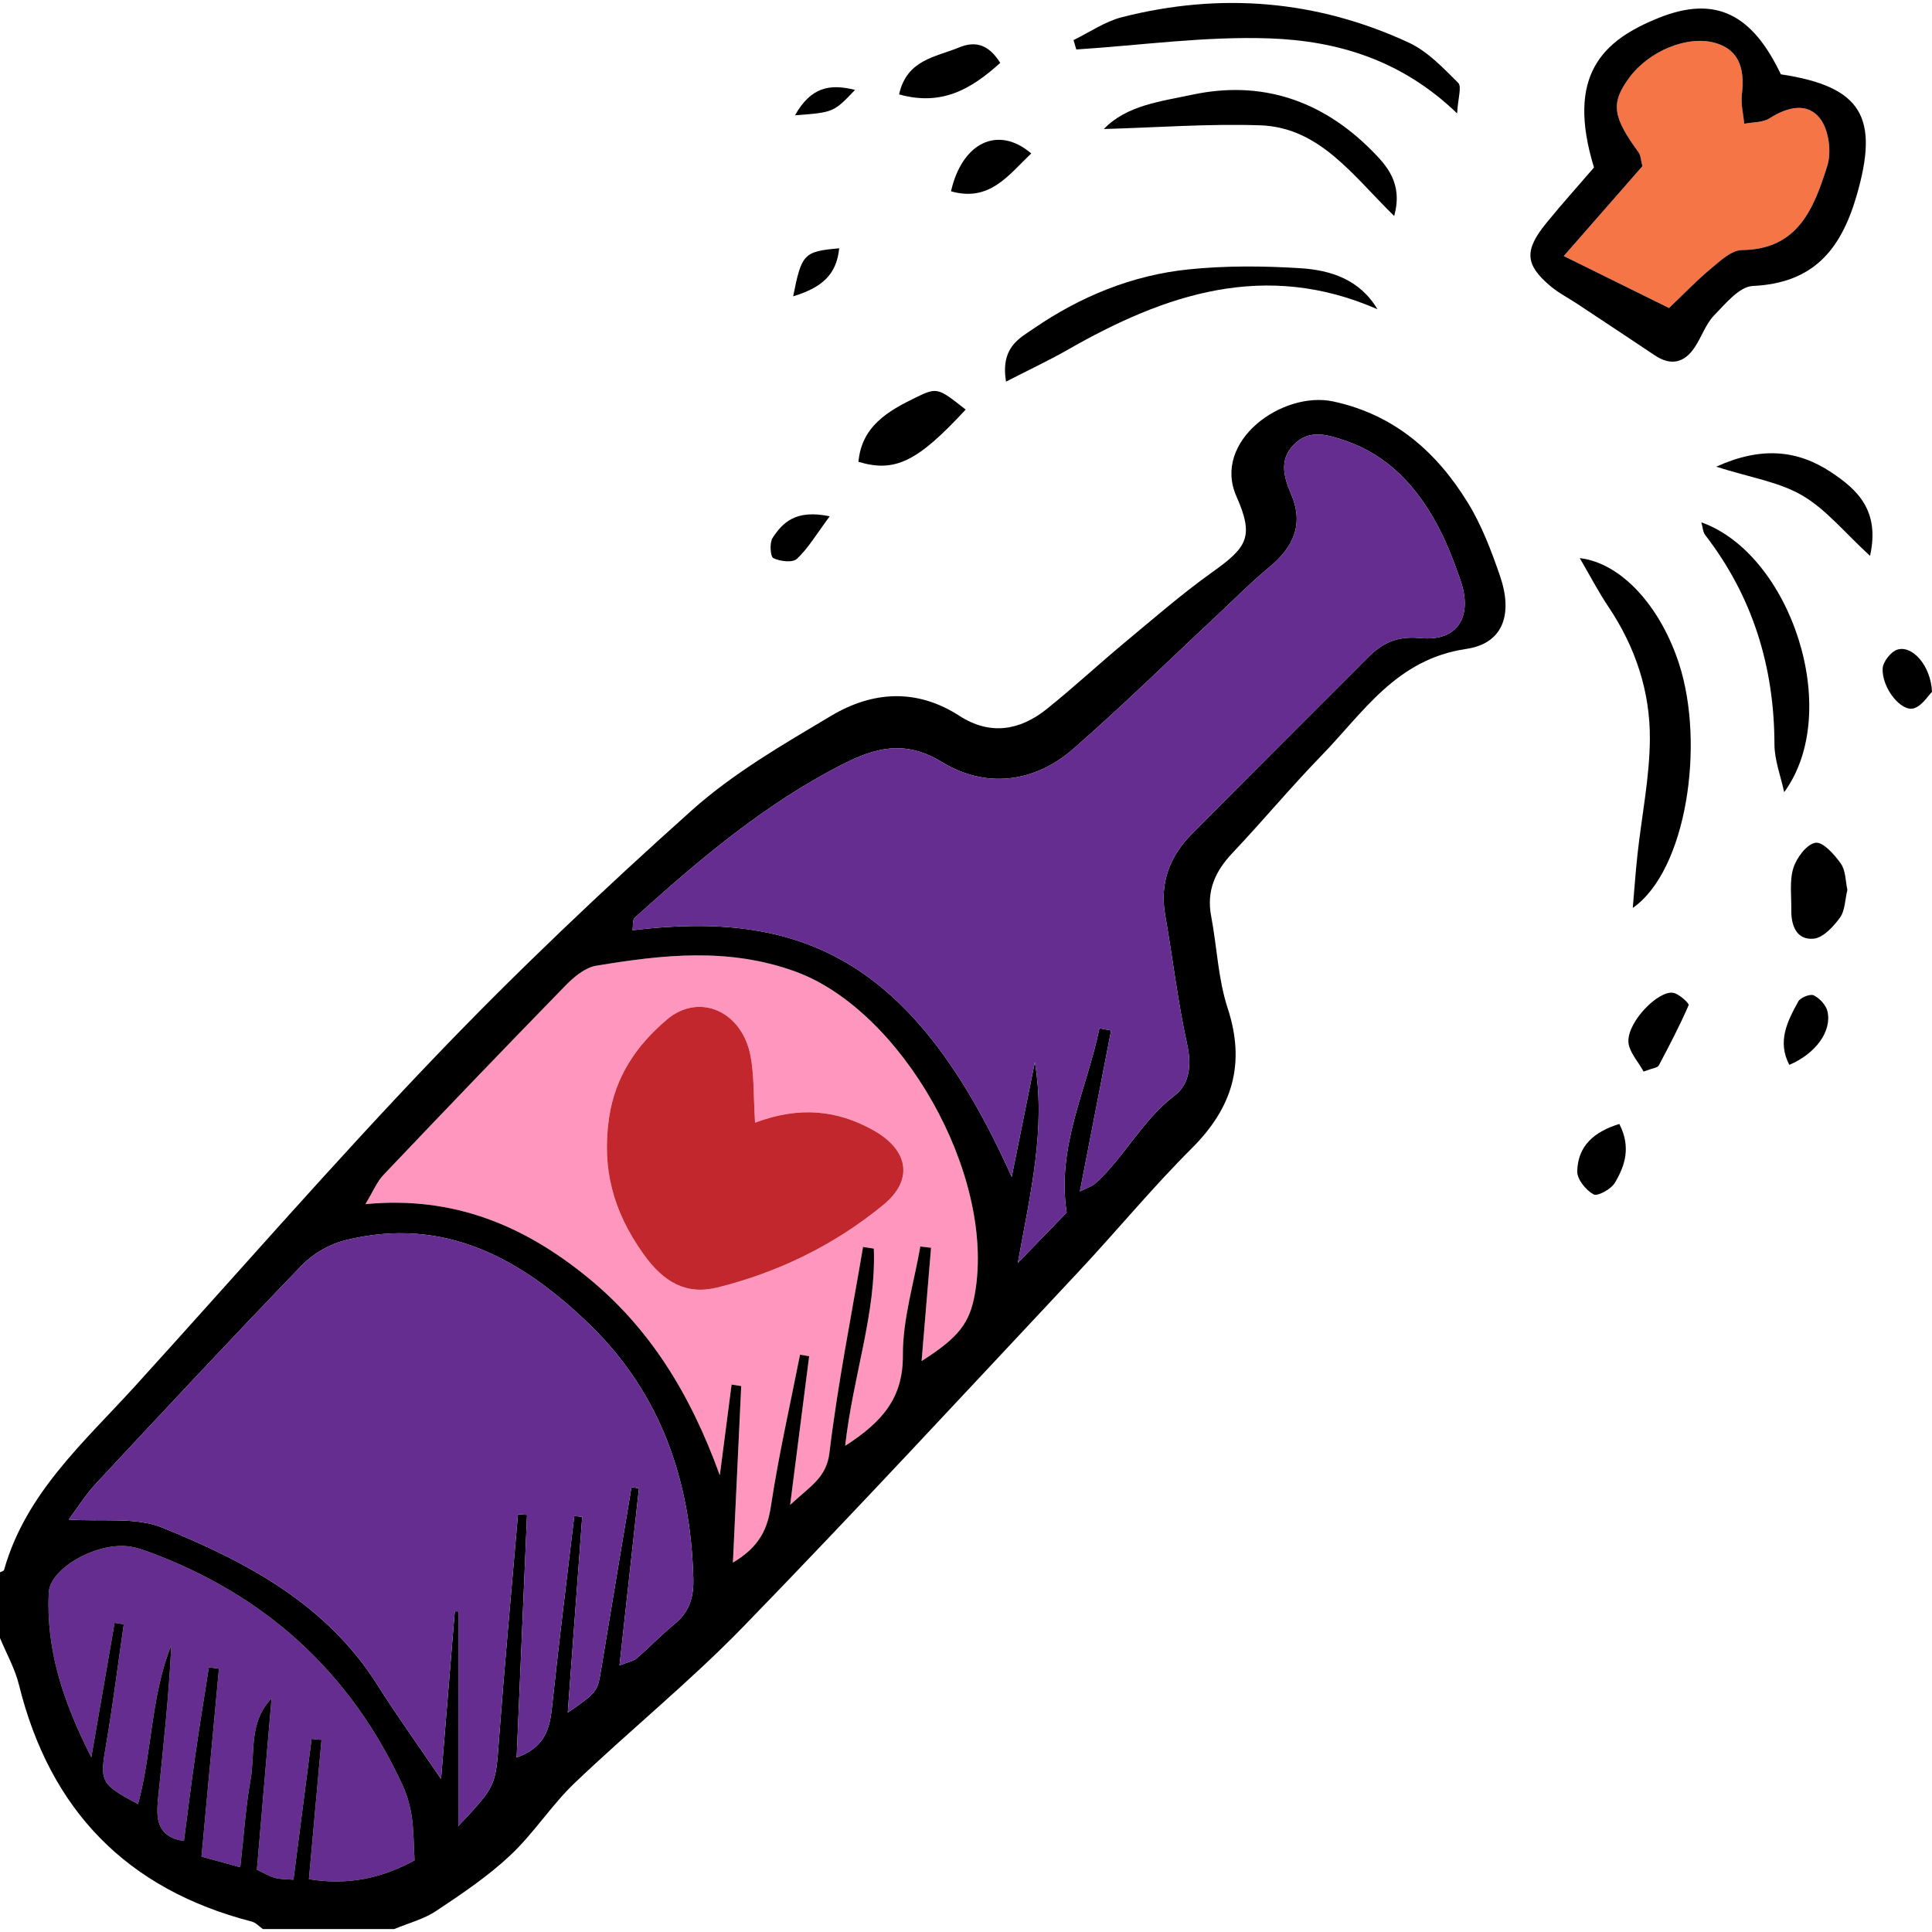
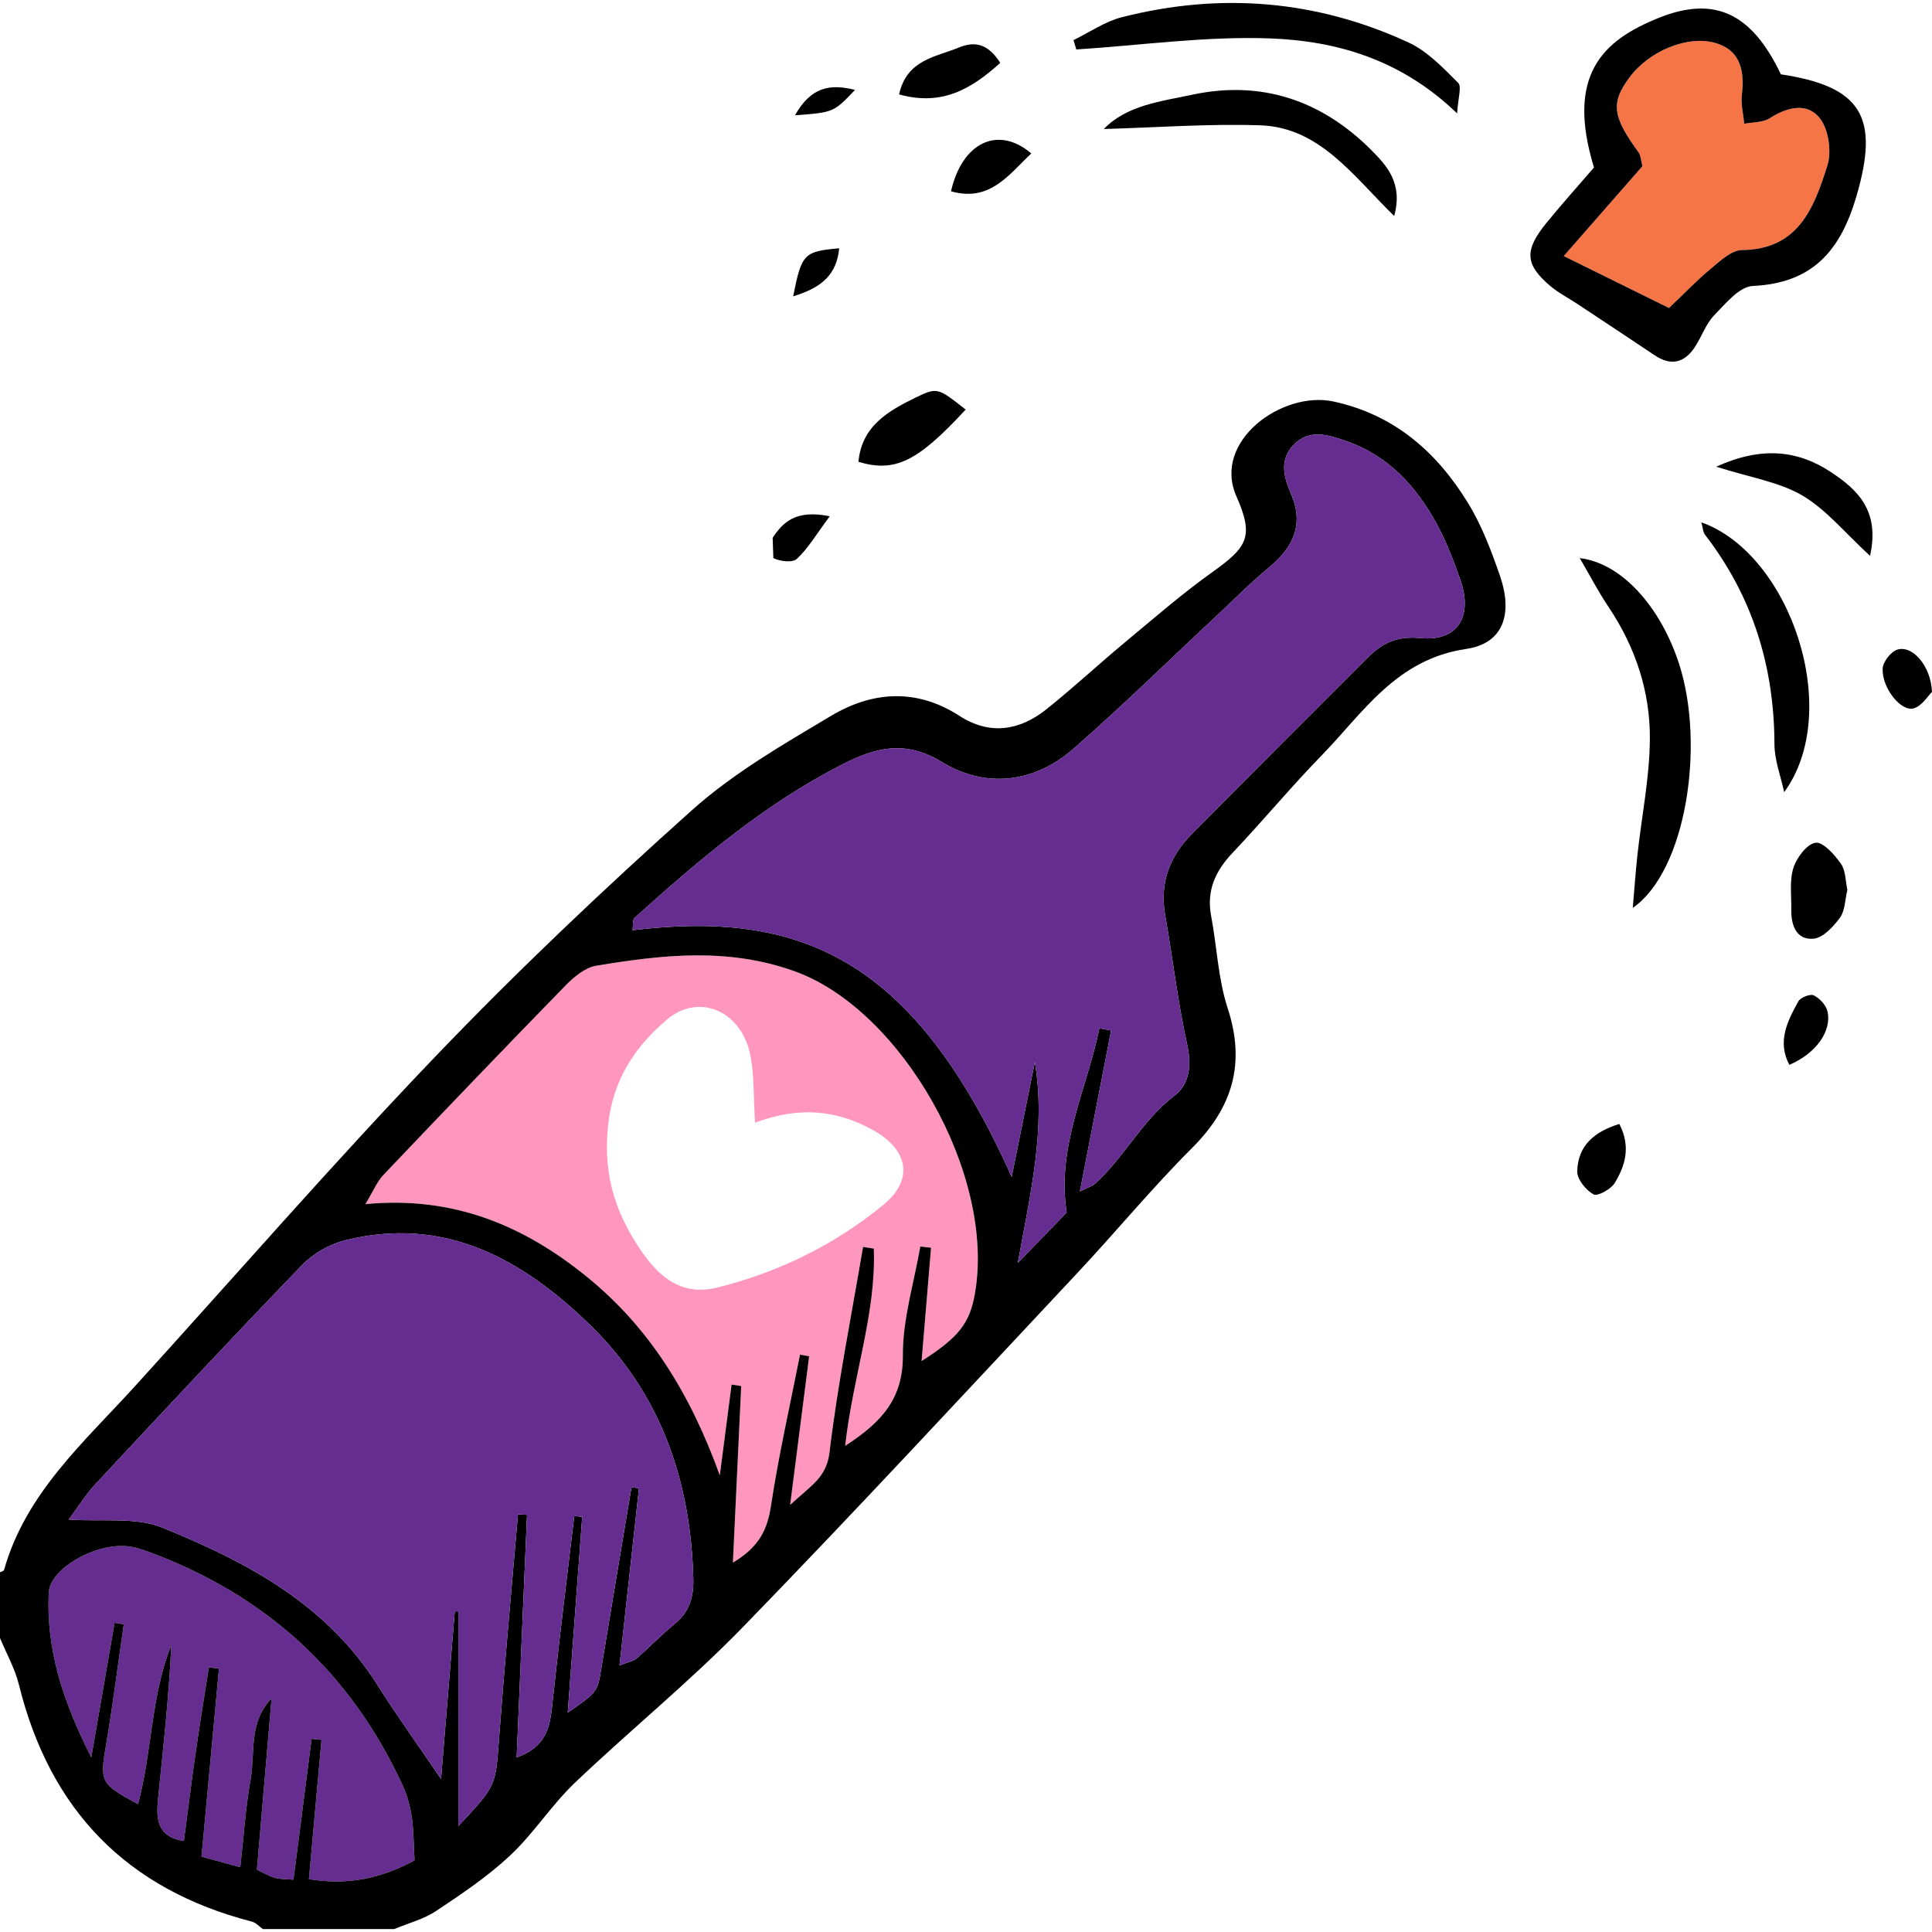
<svg xmlns="http://www.w3.org/2000/svg" width="66" height="66" viewBox="0 0 66 66" fill="none">
  <g clip-path="url(#clip0_3_1365)">
    <path d="M62.177 4.05C62.474 4.438 62.575 5.187 62.423 5.667C61.971 7.089 61.443 8.522 59.511 8.542C59.153 8.545 58.769 8.909 58.452 9.173C57.968 9.573 57.533 10.031 57.016 10.522C55.836 9.94 54.705 9.382 53.42 8.747C54.381 7.648 55.243 6.664 56.107 5.677C56.057 5.492 56.056 5.318 55.973 5.202C55.085 3.984 55.021 3.521 55.655 2.658C56.337 1.732 57.656 1.197 58.597 1.467C59.347 1.681 59.623 2.26 59.505 3.231C59.465 3.555 59.555 3.894 59.585 4.228C59.877 4.17 60.218 4.19 60.452 4.041C61.056 3.655 61.742 3.484 62.177 4.05Z" fill="#F57547" />
    <path d="M27.146 33.18C30.78 34.483 34.013 40.102 33.307 44.176C33.132 45.19 32.77 45.677 31.483 46.496C31.593 45.169 31.698 43.898 31.806 42.625C31.684 42.611 31.561 42.596 31.439 42.582C31.225 43.821 30.836 45.062 30.843 46.301C30.851 47.734 30.172 48.556 28.872 49.392C29.143 46.979 29.935 44.864 29.851 42.654C29.727 42.635 29.606 42.616 29.483 42.598C29.087 44.937 28.62 47.267 28.336 49.62C28.232 50.479 27.707 50.746 26.992 51.41C27.235 49.52 27.437 47.925 27.642 46.331C27.537 46.314 27.433 46.296 27.33 46.277C26.991 47.998 26.6 49.711 26.337 51.443C26.217 52.244 25.94 52.843 25.037 53.381C25.136 51.276 25.229 49.314 25.321 47.35C25.213 47.333 25.103 47.315 24.992 47.299C24.874 48.214 24.755 49.127 24.59 50.399C23.562 47.554 22.15 45.322 20.05 43.618C17.924 41.892 15.518 40.844 12.483 41.135C12.747 40.7 12.876 40.371 13.102 40.134C15.162 37.967 17.23 35.809 19.318 33.668C19.605 33.374 19.991 33.052 20.37 32.99C22.633 32.616 24.865 32.361 27.146 33.18ZM30.18 41.157C31.227 40.296 31.029 39.277 29.832 38.61C28.606 37.926 27.322 37.78 25.794 38.352C25.737 37.444 25.766 36.745 25.64 36.077C25.352 34.545 23.888 33.899 22.788 34.826C21.752 35.7 21.014 36.776 20.807 38.184C20.555 39.91 20.937 41.368 21.972 42.827C22.682 43.827 23.459 44.243 24.503 43.985C26.59 43.467 28.517 42.524 30.18 41.157Z" fill="#FF96BD" />
    <path d="M14.067 62.068C14.135 62.536 14.131 63.014 14.161 63.553C13.028 64.167 11.892 64.413 10.553 64.196C10.7 62.562 10.841 61 10.983 59.436C10.87 59.424 10.758 59.413 10.645 59.403C10.445 60.956 10.245 62.511 10.025 64.214C9.812 64.196 9.596 64.204 9.399 64.152C9.2 64.099 9.018 63.984 8.776 63.872C8.944 61.914 9.11 59.968 9.277 58.021C8.484 58.843 8.725 59.862 8.56 60.791C8.393 61.732 8.331 62.691 8.208 63.788C7.747 63.662 7.321 63.545 6.884 63.425C7.09 61.207 7.284 59.105 7.48 57.004C7.365 56.988 7.25 56.972 7.135 56.958C6.981 57.945 6.819 58.932 6.677 59.922C6.535 60.907 6.415 61.894 6.283 62.89C5.339 62.752 5.333 62.101 5.4 61.438C5.576 59.7 5.77 57.962 5.852 56.203C5.152 57.936 5.2 59.839 4.716 61.633C3.409 60.932 3.404 60.872 3.632 59.552C3.862 58.203 4.031 56.843 4.228 55.488C4.123 55.472 4.019 55.455 3.915 55.439C3.668 56.862 3.422 58.285 3.119 60.033C2.132 58.09 1.575 56.333 1.665 54.411C1.703 53.61 3.167 52.746 4.286 52.817C4.545 52.833 4.807 52.914 5.055 53.005C9.054 54.472 11.973 57.12 13.757 60.995C13.911 61.33 14.014 61.703 14.067 62.068Z" fill="#662D91" />
    <path d="M66 23.636C65.865 23.766 65.662 24.111 65.381 24.197C64.949 24.329 64.287 23.508 64.314 22.842C64.323 22.61 64.597 22.259 64.819 22.191C65.333 22.036 65.961 22.743 66 23.636Z" fill="black" />
    <path d="M62.568 16.141C63.448 16.728 64.229 17.441 63.883 18.989C63.022 18.199 62.388 17.408 61.572 16.928C60.778 16.462 59.795 16.315 58.629 15.943C60.156 15.25 61.401 15.362 62.568 16.141Z" fill="black" />
    <path d="M60.837 2.539C63.617 2.958 64.206 4.012 63.419 6.703C62.877 8.556 61.927 9.674 59.879 9.769C59.42 9.79 58.945 10.373 58.556 10.774C58.269 11.073 58.13 11.509 57.894 11.864C57.539 12.398 57.081 12.509 56.529 12.138C55.652 11.551 54.772 10.97 53.892 10.387C53.581 10.18 53.242 10.008 52.959 9.769C52.094 9.035 52.065 8.553 52.828 7.616C53.365 6.958 53.933 6.326 54.453 5.722C53.485 2.557 54.76 1.377 56.655 0.615C58.607 -0.174 59.859 0.486 60.837 2.539ZM62.423 5.667C62.575 5.187 62.474 4.438 62.177 4.05C61.742 3.484 61.056 3.655 60.452 4.041C60.219 4.19 59.877 4.17 59.585 4.228C59.555 3.894 59.465 3.555 59.505 3.231C59.623 2.26 59.347 1.681 58.597 1.467C57.656 1.197 56.337 1.732 55.655 2.658C55.021 3.521 55.085 3.984 55.974 5.202C56.056 5.318 56.057 5.492 56.107 5.677C55.243 6.664 54.381 7.648 53.42 8.747C54.705 9.382 55.836 9.94 57.016 10.522C57.533 10.031 57.968 9.573 58.452 9.173C58.769 8.909 59.153 8.545 59.511 8.542C61.443 8.522 61.971 7.089 62.423 5.667Z" fill="black" />
    <path d="M62.887 29.504C63.055 29.745 63.045 30.111 63.109 30.401C63.026 30.742 63.03 31.11 62.856 31.348C62.632 31.655 62.28 32.038 61.955 32.067C61.368 32.119 61.184 31.611 61.193 31.077C61.2 30.598 61.127 30.09 61.265 29.649C61.377 29.298 61.723 28.835 62.02 28.79C62.274 28.75 62.669 29.193 62.887 29.504Z" fill="black" />
    <path d="M62.429 34.549C62.585 35.229 62.029 35.993 61.126 36.377C60.704 35.575 61.064 34.88 61.433 34.21C61.507 34.075 61.842 33.944 61.961 34.003C62.162 34.103 62.38 34.335 62.429 34.549Z" fill="black" />
    <path d="M58.12 17.844C61.156 18.918 62.978 24.288 60.95 27.062C60.834 26.517 60.62 25.972 60.618 25.426C60.611 22.776 59.877 20.385 58.252 18.276C58.173 18.175 58.171 18.017 58.12 17.844Z" fill="black" />
-     <path d="M57.14 33.913C57.346 33.935 57.711 34.277 57.687 34.336C57.382 35.042 57.024 35.725 56.662 36.405C56.624 36.474 56.472 36.483 56.147 36.606C55.972 36.273 55.627 35.915 55.628 35.558C55.63 34.881 56.627 33.859 57.14 33.913Z" fill="black" />
    <path d="M57.36 22.679C58.252 25.432 57.613 29.738 55.778 31.016C55.831 30.404 55.873 29.793 55.94 29.182C56.084 27.866 56.355 26.552 56.362 25.236C56.372 23.62 55.866 22.102 54.953 20.739C54.608 20.226 54.321 19.673 53.968 19.067C55.386 19.233 56.721 20.71 57.36 22.679Z" fill="black" />
    <path d="M55.318 38.396C55.724 39.181 55.514 39.826 55.165 40.408C55.036 40.623 54.578 40.877 54.439 40.802C54.178 40.66 53.875 40.287 53.881 40.016C53.9 39.128 54.475 38.658 55.318 38.396Z" fill="black" />
    <path d="M51.239 19.665C51.685 20.954 51.376 21.979 50.086 22.169C47.691 22.521 46.573 24.345 45.13 25.826C44.089 26.897 43.134 28.05 42.106 29.135C41.513 29.761 41.209 30.43 41.376 31.303C41.574 32.348 41.611 33.439 41.938 34.438C42.56 36.339 42.105 37.839 40.715 39.225C39.357 40.58 38.132 42.07 36.819 43.471C33.022 47.521 29.252 51.596 25.384 55.578C23.565 57.45 21.523 59.104 19.631 60.91C18.834 61.671 18.23 62.635 17.425 63.387C16.663 64.103 15.776 64.697 14.901 65.28C14.476 65.564 13.95 65.697 13.47 65.899C11.973 65.899 10.477 65.899 8.98 65.899C8.854 65.812 8.74 65.678 8.6 65.644C4.328 64.54 1.703 61.83 0.648 57.556C0.512 57.004 0.22 56.489 0 55.956C0 55.208 0 54.46 0 53.711C0.048 53.686 0.128 53.67 0.138 53.634C0.88 51.001 2.878 49.263 4.622 47.343C8.034 43.59 11.361 39.758 14.867 36.099C17.67 33.172 20.62 30.377 23.64 27.675C25.055 26.41 26.748 25.433 28.39 24.455C29.801 23.614 31.309 23.504 32.781 24.458C33.813 25.124 34.832 24.962 35.751 24.227C36.665 23.495 37.526 22.695 38.428 21.944C39.409 21.13 40.374 20.288 41.412 19.547C42.608 18.694 42.85 18.338 42.238 16.956C41.403 15.07 43.808 13.338 45.554 13.716C47.634 14.167 49.08 15.441 50.146 17.178C50.617 17.943 50.943 18.809 51.239 19.665ZM48.528 21.798C49.805 21.921 50.322 21.053 49.888 19.811C49.659 19.157 49.409 18.501 49.079 17.895C48.373 16.601 47.412 15.553 45.966 15.059C45.35 14.847 44.708 14.643 44.176 15.214C43.702 15.72 43.857 16.302 44.099 16.86C44.559 17.918 44.18 18.701 43.347 19.388C42.734 19.895 42.171 20.465 41.589 21.01C39.95 22.539 38.349 24.114 36.66 25.587C35.315 26.759 33.657 26.934 32.183 26.036C30.894 25.249 29.874 25.552 28.743 26.13C26.104 27.482 23.866 29.381 21.684 31.351C21.601 31.425 21.633 31.625 21.608 31.778C27.274 31.094 31.193 32.668 34.561 40.206C34.839 38.832 35.096 37.557 35.352 36.283C35.732 38.552 35.207 40.731 34.77 43.144C35.461 42.431 35.973 41.905 36.439 41.422C36.089 39.157 37.133 37.205 37.557 35.129C37.69 35.154 37.823 35.177 37.957 35.202C37.608 37.002 37.258 38.802 36.89 40.702C37.148 40.571 37.306 40.528 37.415 40.431C38.416 39.525 39.021 38.268 40.122 37.429C40.637 37.039 40.713 36.392 40.554 35.674C40.232 34.222 40.064 32.733 39.805 31.267C39.61 30.168 39.954 29.258 40.711 28.493C42.703 26.482 44.708 24.484 46.708 22.481C47.211 21.976 47.701 21.717 48.528 21.798ZM33.307 44.176C34.013 40.102 30.78 34.483 27.146 33.18C24.865 32.361 22.633 32.616 20.37 32.99C19.991 33.052 19.605 33.374 19.318 33.668C17.23 35.809 15.162 37.967 13.102 40.134C12.876 40.371 12.747 40.7 12.483 41.135C15.518 40.844 17.924 41.892 20.05 43.618C22.15 45.322 23.562 47.554 24.59 50.399C24.755 49.127 24.874 48.214 24.992 47.299C25.103 47.315 25.213 47.333 25.321 47.35C25.229 49.314 25.136 51.276 25.037 53.381C25.94 52.843 26.217 52.244 26.337 51.443C26.6 49.711 26.991 47.998 27.33 46.277C27.433 46.296 27.537 46.314 27.642 46.331C27.437 47.925 27.235 49.52 26.992 51.41C27.707 50.746 28.232 50.479 28.336 49.62C28.62 47.267 29.087 44.937 29.483 42.597C29.606 42.616 29.727 42.635 29.851 42.654C29.935 44.864 29.143 46.979 28.872 49.392C30.172 48.556 30.851 47.734 30.843 46.301C30.836 45.061 31.225 43.821 31.439 42.582C31.561 42.596 31.684 42.611 31.806 42.625C31.698 43.898 31.593 45.169 31.483 46.496C32.77 45.677 33.132 45.19 33.307 44.176ZM23.055 55.469C23.559 55.057 23.703 54.549 23.685 53.915C23.594 50.579 22.575 47.611 20.15 45.254C17.831 43.003 15.182 41.526 11.79 42.37C11.26 42.502 10.702 42.821 10.322 43.214C7.95 45.672 5.618 48.17 3.289 50.67C2.915 51.07 2.622 51.546 2.349 51.91C3.499 51.991 4.632 51.815 5.544 52.185C8.428 53.352 11.163 54.805 12.906 57.578C13.546 58.592 14.248 59.566 15.067 60.772C15.238 58.691 15.388 56.869 15.536 55.047C15.576 55.047 15.615 55.049 15.656 55.049C15.656 57.462 15.656 59.874 15.656 62.381C16.963 60.998 16.928 60.997 17.046 59.416C17.237 56.852 17.476 54.292 17.695 51.73C17.798 51.737 17.901 51.743 18.004 51.75C17.886 54.481 17.77 57.211 17.649 60.037C18.776 59.637 18.801 58.837 18.888 58.036C19.111 55.952 19.372 53.87 19.618 51.789C19.708 51.798 19.799 51.807 19.889 51.817C19.727 54.01 19.566 56.203 19.395 58.508C20.418 57.797 20.411 57.795 20.543 56.988C20.882 54.927 21.229 52.866 21.572 50.807C21.657 50.818 21.743 50.83 21.828 50.841C21.613 52.818 21.395 54.795 21.163 56.895C21.476 56.769 21.643 56.745 21.75 56.652C22.194 56.266 22.601 55.84 23.055 55.469ZM14.162 63.553C14.131 63.014 14.135 62.536 14.067 62.068C14.014 61.703 13.911 61.33 13.757 60.995C11.973 57.12 9.054 54.472 5.055 53.005C4.807 52.914 4.545 52.833 4.286 52.817C3.167 52.746 1.703 53.61 1.665 54.411C1.575 56.333 2.132 58.09 3.119 60.033C3.422 58.285 3.668 56.862 3.915 55.439C4.019 55.455 4.123 55.472 4.228 55.488C4.031 56.843 3.862 58.203 3.632 59.552C3.405 60.872 3.409 60.932 4.716 61.633C5.2 59.839 5.152 57.936 5.852 56.203C5.77 57.962 5.576 59.7 5.4 61.438C5.334 62.101 5.339 62.752 6.283 62.89C6.415 61.894 6.535 60.907 6.677 59.922C6.819 58.932 6.981 57.945 7.135 56.958C7.25 56.972 7.366 56.988 7.48 57.004C7.284 59.105 7.09 61.207 6.884 63.425C7.321 63.545 7.747 63.662 8.208 63.788C8.331 62.691 8.393 61.732 8.56 60.791C8.725 59.862 8.484 58.843 9.277 58.021C9.111 59.968 8.944 61.914 8.776 63.872C9.018 63.984 9.2 64.099 9.399 64.152C9.596 64.204 9.812 64.196 10.025 64.214C10.245 62.511 10.445 60.956 10.645 59.403C10.758 59.413 10.87 59.424 10.983 59.436C10.841 61 10.7 62.562 10.553 64.196C11.892 64.413 13.028 64.167 14.162 63.553Z" fill="black" />
    <path d="M49.888 19.811C50.322 21.053 49.805 21.921 48.528 21.798C47.701 21.717 47.211 21.976 46.708 22.481C44.708 24.484 42.703 26.482 40.71 28.493C39.954 29.258 39.61 30.168 39.805 31.267C40.064 32.733 40.232 34.222 40.554 35.674C40.713 36.392 40.636 37.039 40.122 37.429C39.02 38.268 38.416 39.525 37.415 40.431C37.306 40.528 37.148 40.571 36.89 40.702C37.258 38.802 37.607 37.002 37.957 35.202C37.823 35.177 37.69 35.154 37.557 35.129C37.133 37.205 36.089 39.157 36.439 41.422C35.973 41.905 35.461 42.431 34.77 43.144C35.207 40.731 35.732 38.552 35.352 36.283C35.096 37.557 34.839 38.832 34.561 40.206C31.193 32.668 27.274 31.094 21.608 31.778C21.633 31.625 21.601 31.425 21.683 31.351C23.866 29.381 26.104 27.482 28.743 26.13C29.874 25.552 30.894 25.249 32.182 26.036C33.657 26.934 35.315 26.759 36.66 25.587C38.349 24.114 39.95 22.539 41.589 21.01C42.171 20.465 42.734 19.895 43.347 19.388C44.18 18.701 44.558 17.918 44.099 16.86C43.857 16.302 43.702 15.72 44.176 15.214C44.708 14.643 45.35 14.847 45.966 15.059C47.412 15.553 48.373 16.601 49.079 17.895C49.409 18.501 49.659 19.157 49.888 19.811Z" fill="#662D91" />
    <path d="M49.814 2.831C49.943 2.958 49.805 3.354 49.778 3.874C47.864 2.031 45.663 1.396 43.383 1.312C41.186 1.232 38.974 1.548 36.768 1.69C36.736 1.583 36.705 1.477 36.673 1.37C37.222 1.103 37.745 0.736 38.323 0.588C41.684 -0.268 44.974 -0.004 48.124 1.455C48.766 1.752 49.299 2.319 49.814 2.831Z" fill="black" />
    <path d="M46.84 5.121C47.369 5.651 47.937 6.258 47.627 7.379C46.212 5.993 45.079 4.352 43.054 4.281C41.277 4.221 39.495 4.358 37.709 4.407C38.492 3.593 39.657 3.465 40.731 3.235C43.092 2.731 45.148 3.428 46.84 5.121Z" fill="black" />
-     <path d="M44.429 9.163C45.463 9.229 46.453 9.55 47.056 10.564C43.219 8.886 39.802 10.045 36.475 11.948C35.849 12.306 35.194 12.612 34.368 13.037C34.174 11.871 34.822 11.559 35.306 11.227C36.906 10.129 38.68 9.399 40.61 9.202C41.873 9.073 43.161 9.083 44.429 9.163Z" fill="black" />
    <path d="M32.488 6.535C32.867 4.868 34.094 4.273 35.23 5.242C34.452 5.976 33.814 6.911 32.488 6.535Z" fill="black" />
    <path d="M32.751 1.625C33.307 1.394 33.761 1.5 34.17 2.148C33.175 3.047 32.175 3.631 30.714 3.225C30.977 2.034 31.964 1.951 32.751 1.625Z" fill="black" />
    <path d="M31.284 13.579C32.026 13.218 32.048 13.253 32.988 13.992C31.346 15.769 30.581 16.151 29.326 15.777C29.435 14.556 30.345 14.037 31.284 13.579Z" fill="black" />
-     <path d="M29.832 38.61C31.029 39.277 31.227 40.296 30.18 41.157C28.517 42.524 26.59 43.467 24.503 43.984C23.459 44.242 22.682 43.827 21.972 42.827C20.937 41.368 20.555 39.91 20.807 38.184C21.014 36.776 21.752 35.7 22.788 34.826C23.888 33.899 25.352 34.545 25.64 36.077C25.766 36.745 25.737 37.444 25.794 38.352C27.322 37.78 28.606 37.926 29.832 38.61Z" fill="#C1272D" />
    <path d="M27.158 3.939C27.703 2.974 28.342 2.854 29.209 3.071C28.478 3.839 28.478 3.839 27.158 3.939Z" fill="black" />
    <path d="M28.668 8.482C28.58 9.379 28.08 9.825 27.096 10.122C27.384 8.666 27.462 8.59 28.668 8.482Z" fill="black" />
-     <path d="M26.395 18.372C26.742 17.849 27.179 17.396 28.345 17.637C27.884 18.257 27.607 18.733 27.224 19.091C27.076 19.23 26.646 19.179 26.419 19.066C26.314 19.015 26.284 18.54 26.395 18.372Z" fill="black" />
+     <path d="M26.395 18.372C26.742 17.849 27.179 17.396 28.345 17.637C27.884 18.257 27.607 18.733 27.224 19.091C27.076 19.23 26.646 19.179 26.419 19.066Z" fill="black" />
    <path d="M23.685 53.915C23.703 54.549 23.559 55.057 23.055 55.469C22.601 55.84 22.194 56.266 21.75 56.652C21.643 56.745 21.476 56.769 21.163 56.895C21.395 54.795 21.613 52.818 21.828 50.841C21.743 50.83 21.657 50.818 21.572 50.807C21.229 52.866 20.882 54.927 20.543 56.988C20.411 57.795 20.418 57.797 19.395 58.508C19.566 56.203 19.727 54.01 19.889 51.817C19.799 51.807 19.708 51.798 19.618 51.789C19.372 53.87 19.111 55.952 18.888 58.036C18.801 58.837 18.776 59.637 17.649 60.037C17.77 57.211 17.886 54.481 18.004 51.75C17.901 51.743 17.798 51.737 17.695 51.73C17.476 54.292 17.237 56.852 17.046 59.416C16.928 60.997 16.963 60.998 15.656 62.381C15.656 59.874 15.656 57.462 15.656 55.049C15.615 55.049 15.576 55.047 15.536 55.047C15.388 56.869 15.238 58.691 15.067 60.772C14.248 59.566 13.546 58.592 12.906 57.578C11.163 54.805 8.428 53.352 5.544 52.185C4.632 51.815 3.499 51.991 2.349 51.91C2.622 51.546 2.915 51.07 3.289 50.67C5.618 48.17 7.95 45.672 10.322 43.214C10.702 42.821 11.26 42.502 11.79 42.37C15.182 41.526 17.831 43.003 20.15 45.254C22.575 47.611 23.594 50.579 23.685 53.915Z" fill="#662D91" />
  </g>
  <defs>
    <clipPath id="clip0_3_1365">
      <rect width="66" height="66" fill="white" />
    </clipPath>
  </defs>
</svg>